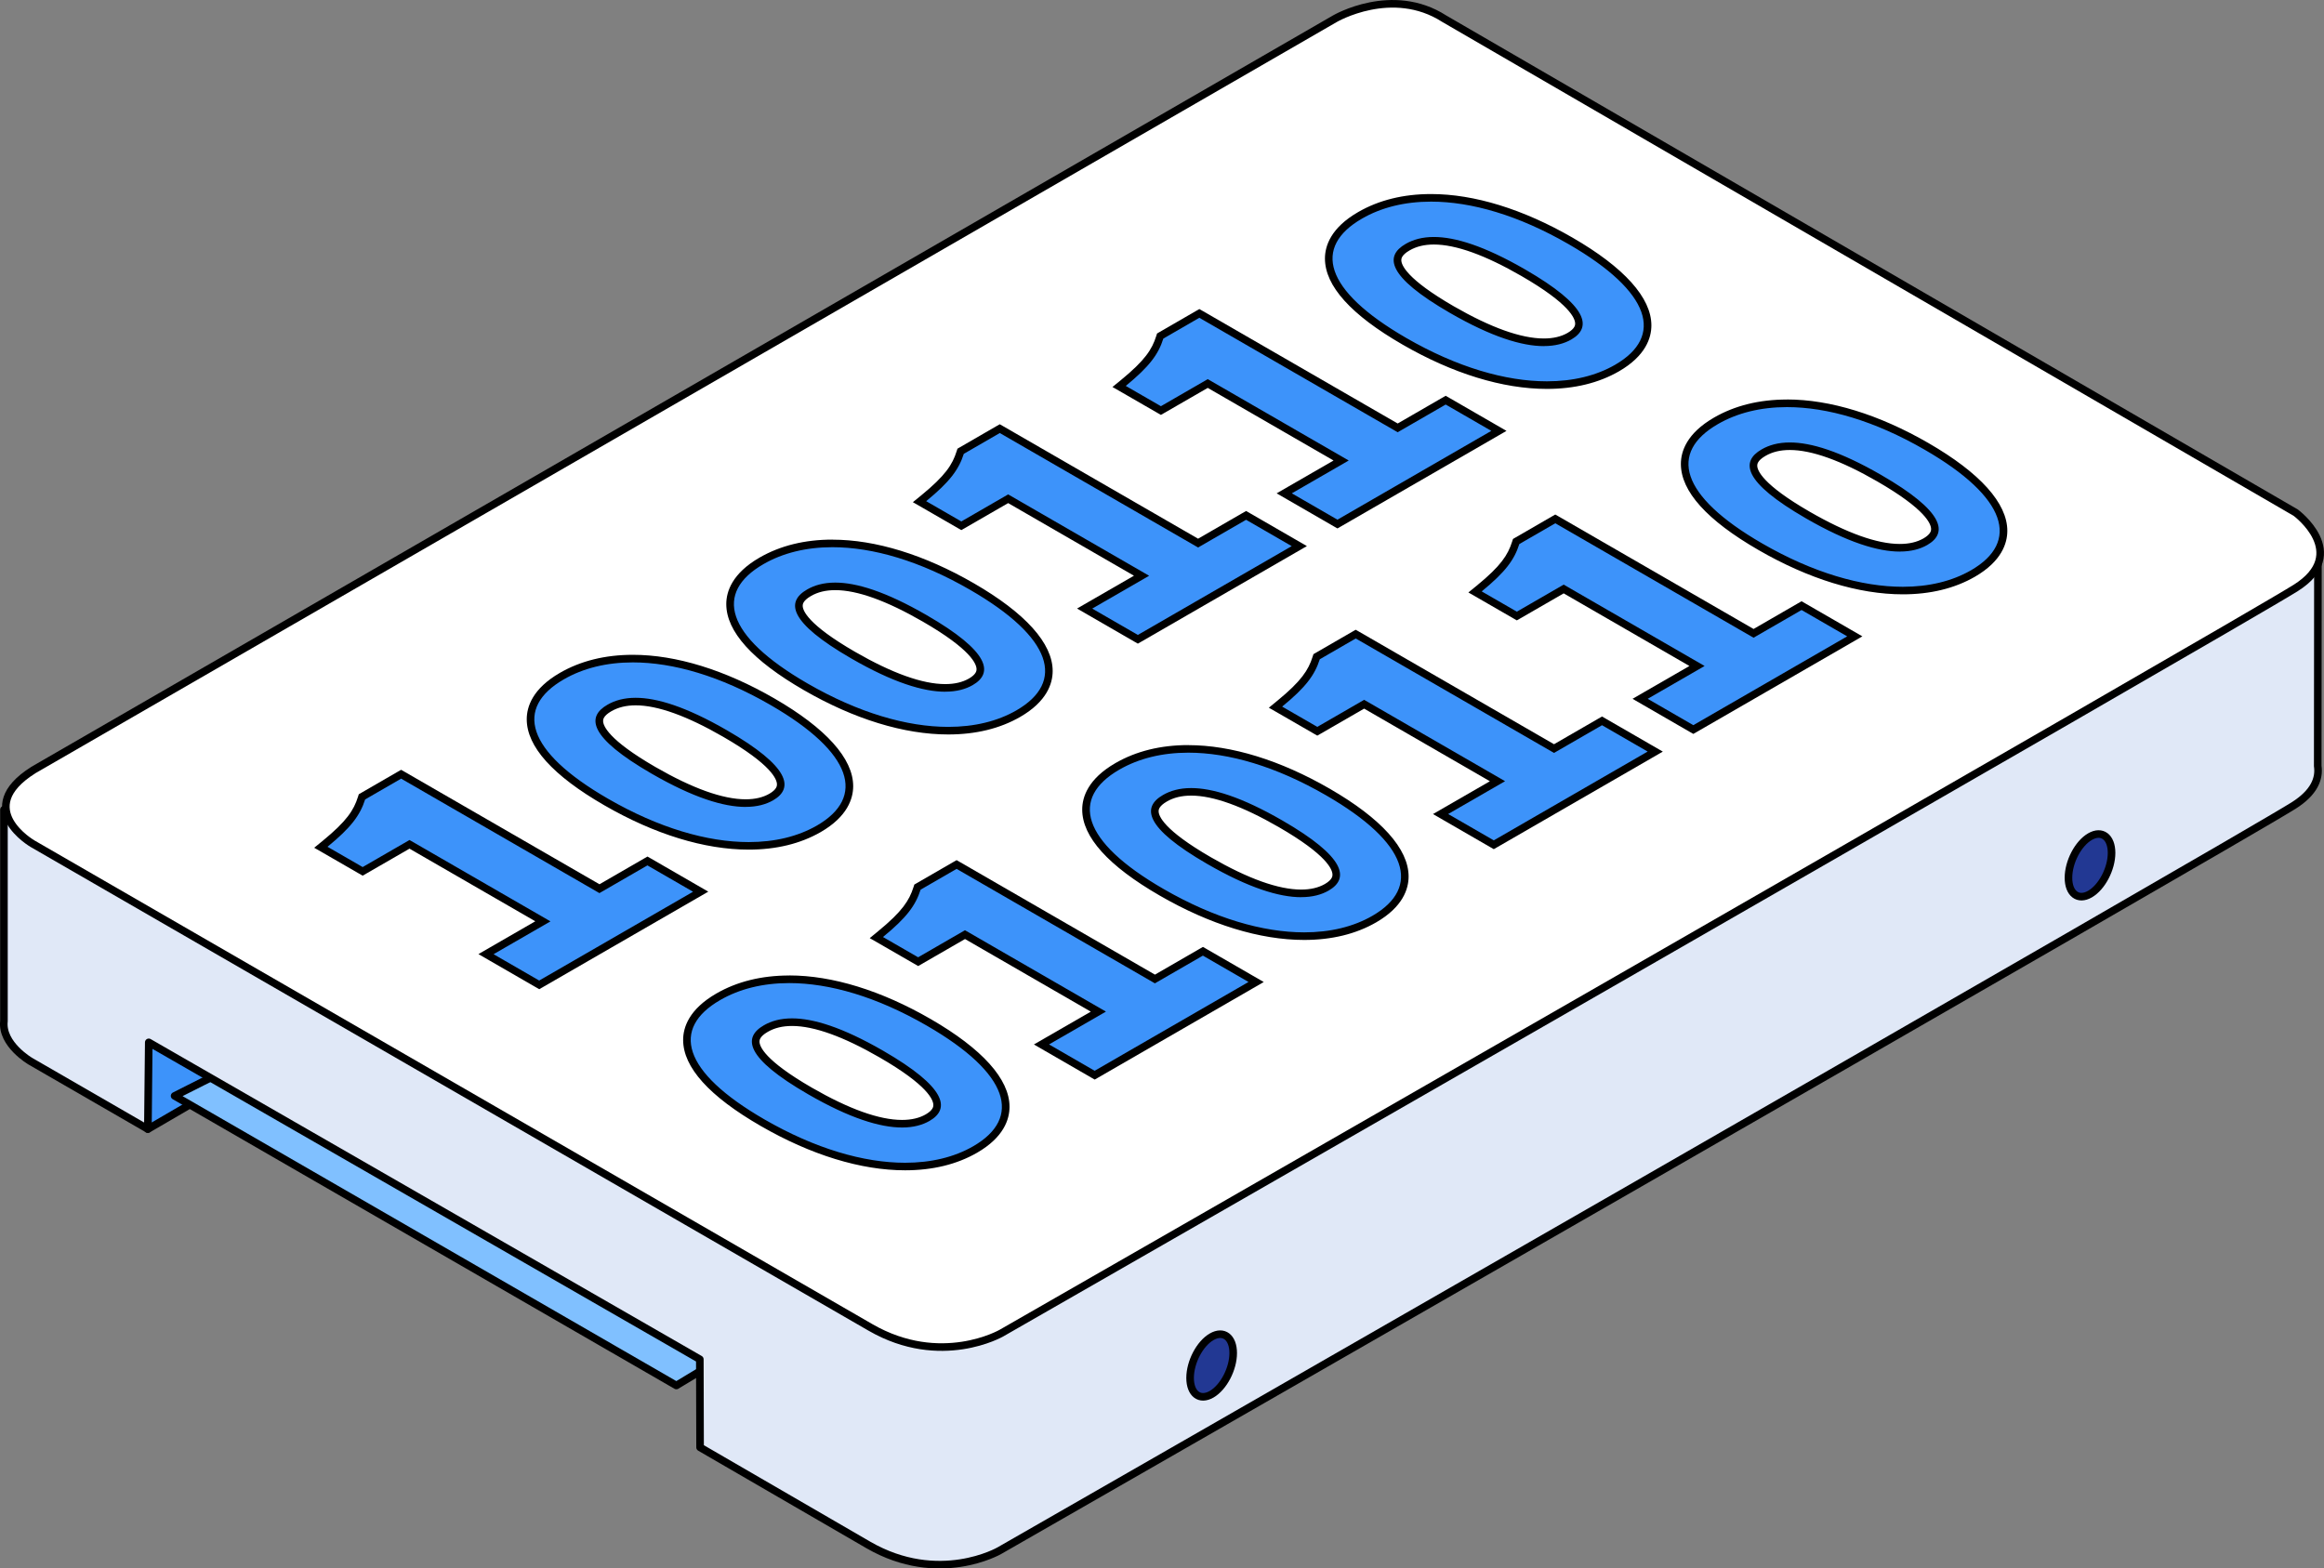
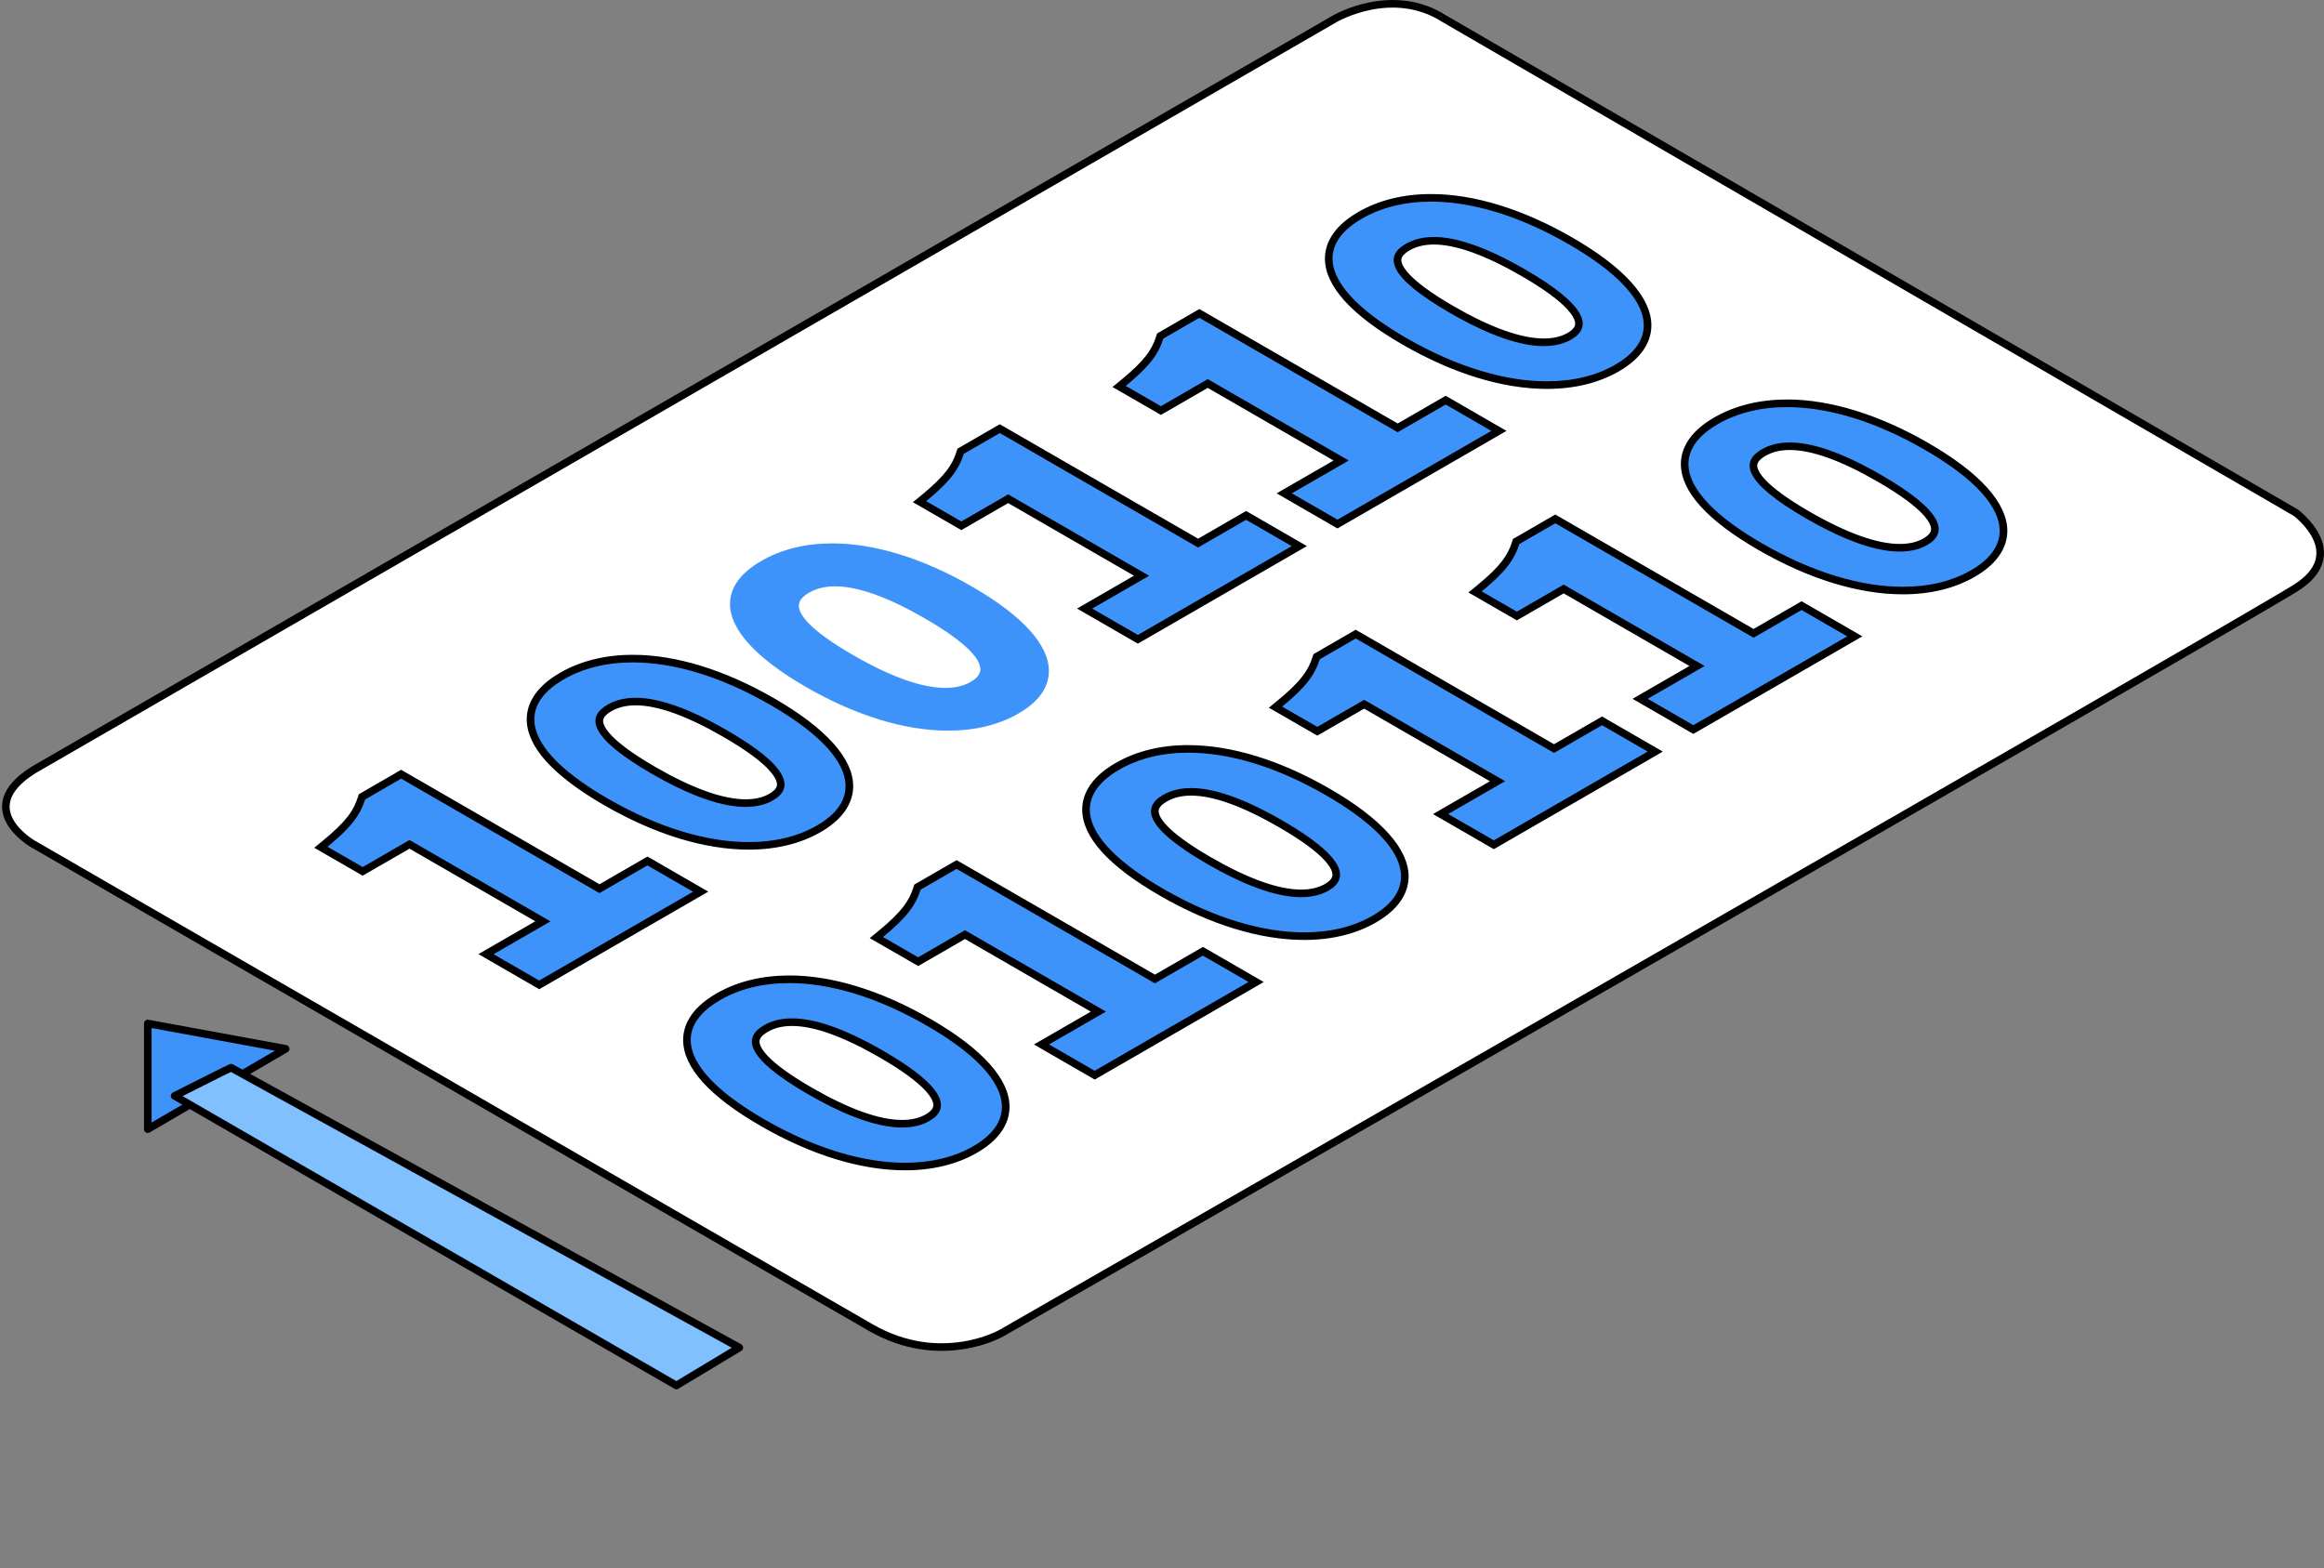
<svg xmlns="http://www.w3.org/2000/svg" id="Layer_2" data-name="Layer 2" viewBox="0 0 459.47 310.14">
  <rect x="0" y="0" width="459.47" height="310.14" fill="#808080" stroke="none" />
  <defs>
    <style>
      .cls-1 {
        fill: #223893;
        stroke-miterlimit: 10;
      }

      .cls-1, .cls-2, .cls-3, .cls-4, .cls-5 {
        stroke: #000;
        stroke-width: 1.5px;
      }

      .cls-2, .cls-3, .cls-4, .cls-5 {
        stroke-linecap: round;
        stroke-linejoin: round;
      }

      .cls-2, .cls-6 {
        fill: #3d93fa;
      }

      .cls-3 {
        fill: #fff;
      }

      .cls-4 {
        fill: #e0e8f7;
      }

      .cls-7 {
        fill: #000;
      }

      .cls-7, .cls-6 {
        stroke-width: 0px;
      }

      .cls-5 {
        fill: #80c0ff;
      }
    </style>
  </defs>
  <g id="Layer_4" data-name="Layer 4">
    <g>
      <g>
        <polygon class="cls-2" points="56.48 207.39 29.22 223.27 29.22 202.38 56.48 207.39" />
        <path class="cls-5" d="M45.69,211.12c-.43.14-11.17,5.58-11.17,5.58l99.2,57.26,12.45-7.49-100.49-55.35Z" />
-         <path class="cls-4" d="M458.23,151.46l.04-41.02-30.07,19.29-143.07-83.01c-10.31-6.63-21.62,0-21.62,0L46.98,171.73.78,160.11v41.81h0c-.52,4.6,5.26,7.94,5.26,7.94l23.19,13.39.18-17.14,108.95,62.67.05,17.42,33.28,19.3c13.92,8.04,25.88,1.13,25.88,1.13,0,0,245.02-140.48,255.9-147.35,4.13-2.61,5.12-5.38,4.76-7.82Z" />
        <path class="cls-3" d="M6.55,152.29L263.92,3.7s11.31-6.63,21.62,0l168.34,97.67s10.88,8.02,0,14.89-255.9,147.35-255.9,147.35c0,0-11.96,6.9-25.88-1.13L6.45,166.84s-11.98-6.92.1-14.54Z" />
-         <path class="cls-1" d="M235.29,272.47c0,3.14,1.91,4.58,4.26,3.22,2.35-1.36,4.26-5,4.26-8.14s-1.91-4.58-4.26-3.22c-2.35,1.36-4.26,5-4.26,8.14Z" />
-         <path class="cls-1" d="M408.95,173.57c0,3.14,1.91,4.58,4.26,3.22,2.35-1.36,4.26-5,4.26-8.14s-1.91-4.58-4.26-3.22c-2.35,1.36-4.26,5-4.26,8.14Z" />
      </g>
      <g>
        <g>
          <path class="cls-6" d="M96.09,188.67l11.25-6.49-26.37-15.22-9.26,5.35-8.26-4.77.84-.69c4.38-3.59,6.2-5.86,7.2-9.01l.09-.28,7.74-4.47,39.21,22.64,9.49-5.48,10.52,6.07-31.92,18.43-10.52-6.07Z" />
          <path class="cls-7" d="M79.3,153.96l39.21,22.64,9.49-5.48,9.02,5.21-30.42,17.56-9.02-5.21,11.25-6.49-27.87-16.09-9.26,5.35-6.95-4.01c4.67-3.82,6.44-6.23,7.44-9.36l7.11-4.11M79.3,152.22l-.75.43-7.11,4.11-.5.29-.18.55c-.82,2.59-2.18,4.74-6.96,8.66l-1.68,1.37,1.88,1.08,6.95,4.01.75.43.75-.43,8.51-4.91,24.87,14.36-8.99,5.19-2.25,1.3,2.25,1.3,9.02,5.21.75.43.75-.43,30.42-17.56,2.25-1.3-2.25-1.3-9.02-5.21-.75-.43-.75.43-8.74,5.05-38.46-22.2-.75-.43h0Z" />
        </g>
        <g>
          <path class="cls-6" d="M148.02,167.26c-8.61,0-18.35-3-28.17-8.67-9.79-5.65-14.96-11.31-14.96-16.36,0-3.29,2.09-6.16,6.2-8.54,3.98-2.3,8.7-3.46,14.04-3.46,8.39,0,17.93,2.95,27.58,8.52,9.96,5.75,15.22,11.52,15.22,16.7,0,3.28-2.03,6.12-6.04,8.43-3.88,2.24-8.54,3.37-13.86,3.37ZM125.68,138.72c-2.02,0-3.72.41-5.19,1.27-1.34.78-2,1.62-2,2.57,0,1.63,1.86,4.64,10.73,9.76,7.45,4.3,13.58,6.48,18.21,6.48h0c1.98,0,3.68-.4,5.06-1.2,1.26-.73,1.88-1.54,1.88-2.49,0-1.69-1.91-4.82-11.03-10.08-7.25-4.19-13.19-6.31-17.66-6.31Z" />
          <path class="cls-7" d="M125.12,130.98c7.96,0,17.29,2.69,27.21,8.42,16.37,9.45,18.84,18.25,9.18,23.84-3.75,2.16-8.33,3.27-13.49,3.27-8.16,0-17.77-2.78-27.8-8.57-16.41-9.47-18.43-18.01-8.76-23.6,3.82-2.21,8.45-3.36,13.66-3.36M147.42,159.55c2.24,0,4.02-.49,5.43-1.3,4.14-2.39,3.37-6.63-9.15-13.86-8.09-4.67-13.85-6.41-18.03-6.41-2.29,0-4.1.52-5.57,1.37-4.15,2.39-3.79,6.39,8.73,13.63,8.26,4.77,14.26,6.58,18.58,6.58M125.12,129.48c-5.47,0-10.32,1.2-14.41,3.56-5.43,3.13-6.57,6.72-6.57,9.18,0,5.41,5.16,11.14,15.33,17.01,9.94,5.74,19.81,8.77,28.55,8.77,5.45,0,10.24-1.17,14.24-3.47,5.3-3.06,6.42-6.63,6.42-9.08,0-5.46-5.39-11.46-15.59-17.35-9.77-5.64-19.44-8.62-27.96-8.62h0ZM147.42,158.05c-4.5,0-10.5-2.15-17.83-6.38-9.34-5.4-10.35-8.17-10.35-9.11,0-.24,0-.98,1.62-1.92,1.36-.78,2.94-1.17,4.82-1.17,4.33,0,10.14,2.09,17.28,6.21,9.62,5.55,10.65,8.44,10.65,9.43,0,.24,0,.97-1.5,1.84-1.26.73-2.84,1.1-4.68,1.1h0Z" />
        </g>
        <g>
          <path class="cls-6" d="M187.47,144.48c-8.61,0-18.35-3-28.18-8.67-9.78-5.65-14.96-11.31-14.96-16.36,0-3.29,2.08-6.16,6.2-8.54,3.98-2.3,8.7-3.46,14.04-3.46,8.39,0,17.93,2.95,27.58,8.52,9.96,5.75,15.22,11.52,15.22,16.7,0,3.28-2.03,6.12-6.04,8.43-3.88,2.24-8.54,3.37-13.86,3.37ZM165.13,115.94c-2.02,0-3.72.41-5.2,1.27-1.34.78-1.99,1.61-1.99,2.57,0,1.63,1.86,4.64,10.73,9.76,7.45,4.3,13.58,6.48,18.21,6.48,1.98,0,3.68-.4,5.06-1.2,1.26-.73,1.88-1.54,1.88-2.49,0-1.69-1.91-4.82-11.03-10.08-7.25-4.19-13.19-6.31-17.66-6.31Z" />
-           <path class="cls-7" d="M164.57,108.2c7.96,0,17.29,2.69,27.21,8.42,16.37,9.45,18.85,18.25,9.18,23.84-3.74,2.16-8.33,3.27-13.48,3.27-8.16,0-17.77-2.78-27.8-8.57-16.41-9.47-18.43-18.01-8.76-23.6,3.82-2.21,8.45-3.36,13.66-3.36M186.88,136.77c2.24,0,4.02-.49,5.43-1.3,4.15-2.39,3.38-6.63-9.15-13.86-8.09-4.67-13.85-6.41-18.03-6.41-2.29,0-4.1.52-5.57,1.37-4.14,2.39-3.79,6.39,8.74,13.63,8.25,4.77,14.26,6.58,18.58,6.58M164.57,106.7h0c-5.47,0-10.32,1.2-14.41,3.56-5.43,3.14-6.57,6.73-6.57,9.19,0,5.41,5.16,11.14,15.33,17.01,9.94,5.74,19.81,8.77,28.55,8.77,5.45,0,10.24-1.17,14.23-3.47,5.3-3.06,6.42-6.63,6.42-9.08,0-5.46-5.39-11.46-15.59-17.35-9.77-5.64-19.44-8.62-27.96-8.62h0ZM186.88,135.27c-4.5,0-10.5-2.15-17.83-6.38-9.35-5.4-10.35-8.17-10.35-9.11,0-.24,0-.98,1.62-1.92,1.36-.79,2.94-1.17,4.82-1.17,4.33,0,10.14,2.09,17.28,6.21,9.62,5.55,10.65,8.44,10.65,9.43,0,.24,0,.97-1.5,1.84-1.27.73-2.84,1.1-4.68,1.1h0Z" />
        </g>
        <g>
          <path class="cls-6" d="M214.45,120.34l11.25-6.49-26.37-15.22-9.26,5.35-8.26-4.77.84-.69c4.38-3.59,6.2-5.87,7.2-9.01l.09-.28,7.74-4.47,39.21,22.64,9.49-5.48,10.52,6.07-31.92,18.43-10.52-6.07Z" />
          <path class="cls-7" d="M197.66,85.62l39.21,22.64,9.49-5.48,9.02,5.21-30.42,17.56-9.02-5.21,11.25-6.49-27.87-16.09-9.26,5.35-6.95-4.01c4.66-3.82,6.44-6.23,7.44-9.36l7.11-4.11M197.66,83.89l-.75.43-7.11,4.11-.5.29-.18.55c-.82,2.59-2.18,4.74-6.96,8.66l-1.68,1.37,1.88,1.08,6.95,4.01.75.43.75-.43,8.51-4.91,24.87,14.36-9,5.19-2.25,1.3,2.25,1.3,9.02,5.21.75.43.75-.43,30.42-17.56,2.25-1.3-2.25-1.3-9.02-5.21-.75-.43-.75.43-8.74,5.05-38.46-22.2-.75-.43h0Z" />
        </g>
        <g>
          <path class="cls-6" d="M253.9,97.56l11.25-6.49-26.37-15.22-9.26,5.35-8.26-4.77.84-.69c4.38-3.59,6.19-5.86,7.19-9.01l.09-.28,7.74-4.47,39.21,22.63,9.49-5.48,10.52,6.07-31.92,18.43-10.52-6.07Z" />
          <path class="cls-7" d="M237.12,62.84l39.21,22.63,9.49-5.48,9.02,5.21-30.42,17.56-9.02-5.21,11.25-6.49-27.87-16.09-9.26,5.35-6.95-4.01c4.66-3.82,6.44-6.22,7.43-9.36l7.11-4.11M237.12,61.11l-.75.43-7.11,4.11-.5.29-.18.55c-.82,2.59-2.18,4.74-6.96,8.66l-1.68,1.37,1.88,1.08,6.95,4.01.75.43.75-.43,8.51-4.91,24.87,14.36-9,5.19-2.25,1.3,2.25,1.3,9.02,5.21.75.43.75-.43,30.42-17.56,2.25-1.3-2.25-1.3-9.02-5.21-.75-.43-.75.43-8.74,5.05-38.46-22.2-.75-.43h0Z" />
        </g>
        <g>
          <path class="cls-6" d="M305.83,76.15c-8.61,0-18.35-3-28.18-8.67-9.79-5.65-14.96-11.31-14.96-16.36,0-3.29,2.08-6.16,6.2-8.54,3.98-2.3,8.7-3.46,14.04-3.46,8.39,0,17.93,2.95,27.58,8.52,9.96,5.75,15.22,11.52,15.22,16.7,0,3.28-2.03,6.12-6.04,8.44-3.88,2.24-8.54,3.37-13.86,3.37ZM283.49,47.6c-2.02,0-3.72.41-5.2,1.27-1.34.78-2,1.62-2,2.57,0,1.63,1.86,4.64,10.73,9.76,7.45,4.3,13.58,6.48,18.21,6.48,1.98,0,3.68-.4,5.06-1.2,1.26-.73,1.88-1.54,1.88-2.48,0-1.69-1.91-4.82-11.03-10.08-7.25-4.19-13.19-6.31-17.65-6.31Z" />
          <path class="cls-7" d="M282.93,39.87c7.96,0,17.29,2.69,27.21,8.42,16.37,9.45,18.84,18.25,9.18,23.84-3.74,2.16-8.33,3.27-13.49,3.27-8.16,0-17.77-2.78-27.8-8.57-16.41-9.48-18.43-18.02-8.76-23.6,3.82-2.21,8.45-3.36,13.66-3.36M305.23,68.43c2.24,0,4.02-.49,5.43-1.3,4.14-2.39,3.37-6.63-9.15-13.86-8.09-4.67-13.85-6.41-18.03-6.41-2.29,0-4.1.52-5.57,1.37-4.15,2.39-3.79,6.39,8.73,13.63,8.26,4.77,14.26,6.58,18.58,6.58M282.93,38.37h0c-5.47,0-10.32,1.2-14.41,3.56-5.43,3.13-6.57,6.73-6.57,9.19,0,5.41,5.16,11.14,15.33,17.01,9.94,5.74,19.81,8.77,28.55,8.77,5.45,0,10.24-1.17,14.24-3.47,5.3-3.06,6.42-6.63,6.42-9.09,0-5.46-5.39-11.46-15.59-17.35-9.77-5.64-19.44-8.62-27.96-8.62h0ZM305.23,66.93c-4.5,0-10.5-2.15-17.83-6.38-9.34-5.4-10.35-8.17-10.35-9.11,0-.24,0-.98,1.62-1.92,1.36-.79,2.94-1.17,4.82-1.17,4.33,0,10.14,2.09,17.28,6.21,9.62,5.55,10.65,8.44,10.65,9.43,0,.24,0,.97-1.5,1.84-1.27.73-2.84,1.1-4.68,1.1h0Z" />
        </g>
        <g>
          <path class="cls-6" d="M178.94,230.67c-8.61,0-18.35-3-28.18-8.67-9.79-5.65-14.96-11.31-14.96-16.36,0-3.29,2.08-6.16,6.2-8.54,3.98-2.3,8.7-3.46,14.03-3.46,8.39,0,17.93,2.95,27.59,8.52,9.96,5.75,15.22,11.52,15.22,16.7,0,3.28-2.03,6.12-6.04,8.44-3.88,2.24-8.54,3.37-13.86,3.37ZM156.6,202.12c-2.02,0-3.72.41-5.2,1.27-1.34.78-1.99,1.61-1.99,2.57,0,1.63,1.86,4.64,10.73,9.76,7.45,4.3,13.58,6.48,18.21,6.48h0c1.97,0,3.67-.4,5.05-1.2,1.27-.73,1.88-1.54,1.88-2.49,0-1.69-1.91-4.82-11.03-10.08-7.25-4.19-13.19-6.31-17.65-6.31Z" />
          <path class="cls-7" d="M156.03,194.39c7.96,0,17.29,2.69,27.21,8.42,16.37,9.45,18.84,18.25,9.18,23.84-3.74,2.16-8.33,3.27-13.48,3.27-8.16,0-17.77-2.78-27.8-8.57-16.41-9.48-18.43-18.02-8.76-23.6,3.82-2.21,8.45-3.36,13.66-3.36M178.34,222.95c2.23,0,4.02-.49,5.43-1.3,4.15-2.39,3.38-6.63-9.15-13.87-8.09-4.67-13.85-6.41-18.03-6.41-2.29,0-4.1.52-5.57,1.37-4.14,2.39-3.79,6.39,8.74,13.63,8.26,4.77,14.26,6.58,18.58,6.58M156.04,192.89c-5.47,0-10.32,1.2-14.41,3.56-5.43,3.13-6.57,6.72-6.57,9.18,0,5.41,5.16,11.14,15.33,17.01,9.94,5.74,19.81,8.77,28.55,8.77,5.45,0,10.24-1.17,14.23-3.47,5.3-3.06,6.42-6.63,6.42-9.09,0-5.46-5.39-11.46-15.59-17.35-9.77-5.64-19.44-8.62-27.96-8.62h0ZM178.34,221.45c-4.5,0-10.5-2.15-17.83-6.38-9.35-5.4-10.35-8.17-10.35-9.11,0-.24,0-.98,1.62-1.92,1.36-.79,2.94-1.17,4.82-1.17,4.33,0,10.14,2.09,17.28,6.21,9.62,5.55,10.65,8.44,10.65,9.43,0,.24,0,.97-1.5,1.84-1.26.73-2.84,1.1-4.68,1.1h0Z" />
        </g>
        <g>
          <path class="cls-6" d="M205.91,206.53l11.25-6.49-26.37-15.22-9.26,5.35-8.26-4.77.84-.69c4.38-3.59,6.2-5.86,7.2-9.01l.09-.28,7.74-4.47,39.2,22.63,9.49-5.48,10.52,6.07-31.92,18.43-10.52-6.07Z" />
          <path class="cls-7" d="M189.13,171.81l39.2,22.63,9.49-5.48,9.02,5.21-30.42,17.56-9.02-5.21,11.25-6.49-27.87-16.09-9.26,5.35-6.95-4.01c4.67-3.82,6.44-6.23,7.44-9.36l7.11-4.11M189.13,170.08l-.75.43-7.11,4.11-.5.29-.18.55c-.83,2.59-2.18,4.74-6.96,8.66l-1.68,1.38,1.88,1.08,6.95,4.01.75.43.75-.43,8.51-4.91,24.87,14.36-9,5.19-2.25,1.3,2.25,1.3,9.02,5.21.75.43.75-.43,30.42-17.56,2.25-1.3-2.25-1.3-9.02-5.21-.75-.43-.75.43-8.74,5.05-38.45-22.2-.75-.43h0Z" />
        </g>
        <g>
          <path class="cls-6" d="M257.84,185.11c-8.61,0-18.35-3-28.18-8.67-9.79-5.65-14.96-11.31-14.96-16.36,0-3.29,2.08-6.16,6.2-8.54,3.98-2.3,8.7-3.46,14.04-3.46,8.39,0,17.93,2.95,27.59,8.52,9.96,5.75,15.22,11.52,15.22,16.7,0,3.28-2.03,6.12-6.04,8.43-3.88,2.24-8.54,3.37-13.86,3.37ZM235.5,156.57c-2.02,0-3.72.41-5.2,1.27-1.34.78-2,1.61-1.99,2.57,0,1.63,1.86,4.64,10.73,9.76,7.45,4.3,13.58,6.48,18.21,6.48,1.98,0,3.68-.4,5.06-1.2,1.26-.73,1.88-1.54,1.88-2.49,0-1.69-1.91-4.82-11.03-10.08-7.25-4.19-13.19-6.31-17.65-6.31Z" />
          <path class="cls-7" d="M234.94,148.83c7.96,0,17.29,2.69,27.21,8.42,16.37,9.45,18.85,18.25,9.18,23.84-3.74,2.16-8.33,3.27-13.48,3.27-8.16,0-17.77-2.78-27.8-8.57-16.41-9.47-18.43-18.01-8.76-23.6,3.82-2.21,8.45-3.36,13.66-3.36M257.25,177.4c2.24,0,4.02-.49,5.43-1.3,4.15-2.39,3.38-6.63-9.15-13.86-8.09-4.67-13.85-6.41-18.03-6.41-2.29,0-4.1.52-5.57,1.37-4.14,2.39-3.79,6.39,8.74,13.63,8.26,4.77,14.26,6.58,18.58,6.58M234.94,147.33h0c-5.47,0-10.32,1.2-14.41,3.56-5.43,3.13-6.57,6.73-6.57,9.19,0,5.41,5.16,11.14,15.33,17.01,9.94,5.74,19.81,8.77,28.55,8.77,5.45,0,10.24-1.17,14.23-3.47,5.3-3.06,6.42-6.63,6.42-9.08,0-5.46-5.39-11.46-15.59-17.35-9.77-5.64-19.44-8.62-27.96-8.62h0ZM257.25,175.9c-4.5,0-10.5-2.15-17.83-6.38-9.35-5.4-10.35-8.17-10.35-9.11,0-.24,0-.98,1.62-1.92,1.36-.79,2.94-1.17,4.82-1.17,4.33,0,10.14,2.09,17.28,6.21,9.62,5.55,10.65,8.44,10.65,9.43,0,.24,0,.97-1.5,1.84-1.27.73-2.84,1.1-4.68,1.1h0Z" />
        </g>
        <g>
          <path class="cls-6" d="M284.82,160.97l11.25-6.49-26.36-15.22-9.26,5.35-8.26-4.77.84-.69c4.38-3.59,6.2-5.86,7.2-9.01l.09-.28,7.74-4.47,39.2,22.64,9.49-5.48,10.52,6.07-31.92,18.43-10.52-6.07Z" />
          <path class="cls-7" d="M268.04,126.25l39.2,22.63,9.49-5.48,9.02,5.21-30.42,17.56-9.02-5.21,11.25-6.49-27.86-16.09-9.26,5.35-6.95-4.01c4.67-3.82,6.44-6.23,7.44-9.36l7.11-4.11M268.04,124.52l-.75.43-7.11,4.11-.5.29-.18.55c-.83,2.59-2.18,4.74-6.96,8.66l-1.68,1.38,1.88,1.08,6.95,4.01.75.43.75-.43,8.51-4.91,24.86,14.36-9,5.19-2.25,1.3,2.25,1.3,9.02,5.21.75.43.75-.43,30.42-17.56,2.25-1.3-2.25-1.3-9.02-5.21-.75-.43-.75.43-8.74,5.05-38.45-22.2-.75-.43h0Z" />
        </g>
        <g>
          <path class="cls-6" d="M324.27,138.19l11.25-6.49-26.36-15.22-9.26,5.35-8.26-4.77.84-.69c4.38-3.59,6.19-5.86,7.2-9.01l.09-.28,7.74-4.47,39.2,22.63,9.49-5.48,10.52,6.07-31.92,18.43-10.52-6.07Z" />
          <path class="cls-7" d="M307.49,103.47l39.2,22.63,9.49-5.48,9.02,5.21-30.42,17.56-9.02-5.21,11.25-6.49-27.86-16.09-9.26,5.35-6.95-4.01c4.67-3.82,6.44-6.22,7.44-9.36l7.11-4.11M307.49,101.74l-.75.43-7.11,4.11-.5.29-.18.55c-.83,2.6-2.18,4.75-6.96,8.66l-1.68,1.37,1.88,1.08,6.95,4.01.75.43.75-.43,8.51-4.91,24.86,14.36-9,5.19-2.25,1.3,2.25,1.3,9.02,5.21.75.43.75-.43,30.42-17.56,2.25-1.3-2.25-1.3-9.02-5.21-.75-.43-.75.43-8.74,5.05-38.45-22.2-.75-.43h0Z" />
        </g>
        <g>
          <path class="cls-6" d="M376.2,116.78c-8.61,0-18.35-3-28.17-8.67-9.79-5.65-14.96-11.31-14.96-16.36,0-3.29,2.08-6.16,6.2-8.53,3.98-2.3,8.7-3.46,14.04-3.46,8.39,0,17.93,2.95,27.59,8.52,9.96,5.75,15.22,11.52,15.22,16.7,0,3.28-2.03,6.12-6.04,8.44-3.88,2.24-8.54,3.37-13.86,3.37ZM353.86,88.23c-2.02,0-3.72.41-5.2,1.27-1.34.78-2,1.61-2,2.57,0,1.63,1.86,4.64,10.73,9.76,7.45,4.3,13.58,6.48,18.21,6.48,1.98,0,3.68-.4,5.06-1.2,1.26-.73,1.88-1.54,1.88-2.49,0-1.69-1.91-4.82-11.03-10.08-7.25-4.19-13.19-6.31-17.65-6.31Z" />
          <path class="cls-7" d="M353.3,80.5c7.96,0,17.29,2.69,27.21,8.42,16.37,9.45,18.84,18.25,9.18,23.84-3.75,2.16-8.33,3.27-13.49,3.27-8.16,0-17.77-2.78-27.8-8.57-16.41-9.48-18.43-18.02-8.76-23.6,3.82-2.21,8.45-3.36,13.66-3.36M375.61,109.06c2.24,0,4.02-.49,5.43-1.3,4.14-2.39,3.38-6.63-9.15-13.86-8.09-4.67-13.85-6.41-18.03-6.41-2.29,0-4.1.52-5.57,1.37-4.15,2.39-3.79,6.39,8.74,13.63,8.26,4.77,14.26,6.58,18.58,6.58M353.3,79h0c-5.47,0-10.32,1.2-14.41,3.56-5.43,3.13-6.57,6.72-6.57,9.18,0,5.41,5.16,11.14,15.33,17.01,9.94,5.74,19.81,8.77,28.55,8.77,5.45,0,10.24-1.17,14.24-3.47,5.3-3.06,6.42-6.63,6.42-9.09,0-5.46-5.39-11.46-15.59-17.35-9.77-5.64-19.44-8.62-27.96-8.62h0ZM375.61,107.56c-4.5,0-10.49-2.15-17.83-6.38-9.35-5.4-10.36-8.17-10.36-9.11,0-.24,0-.98,1.62-1.92,1.36-.79,2.94-1.17,4.82-1.17,4.33,0,10.14,2.09,17.28,6.21,9.62,5.55,10.65,8.44,10.65,9.43,0,.24,0,.97-1.5,1.84-1.27.73-2.84,1.1-4.68,1.1h0Z" />
        </g>
      </g>
    </g>
  </g>
</svg>